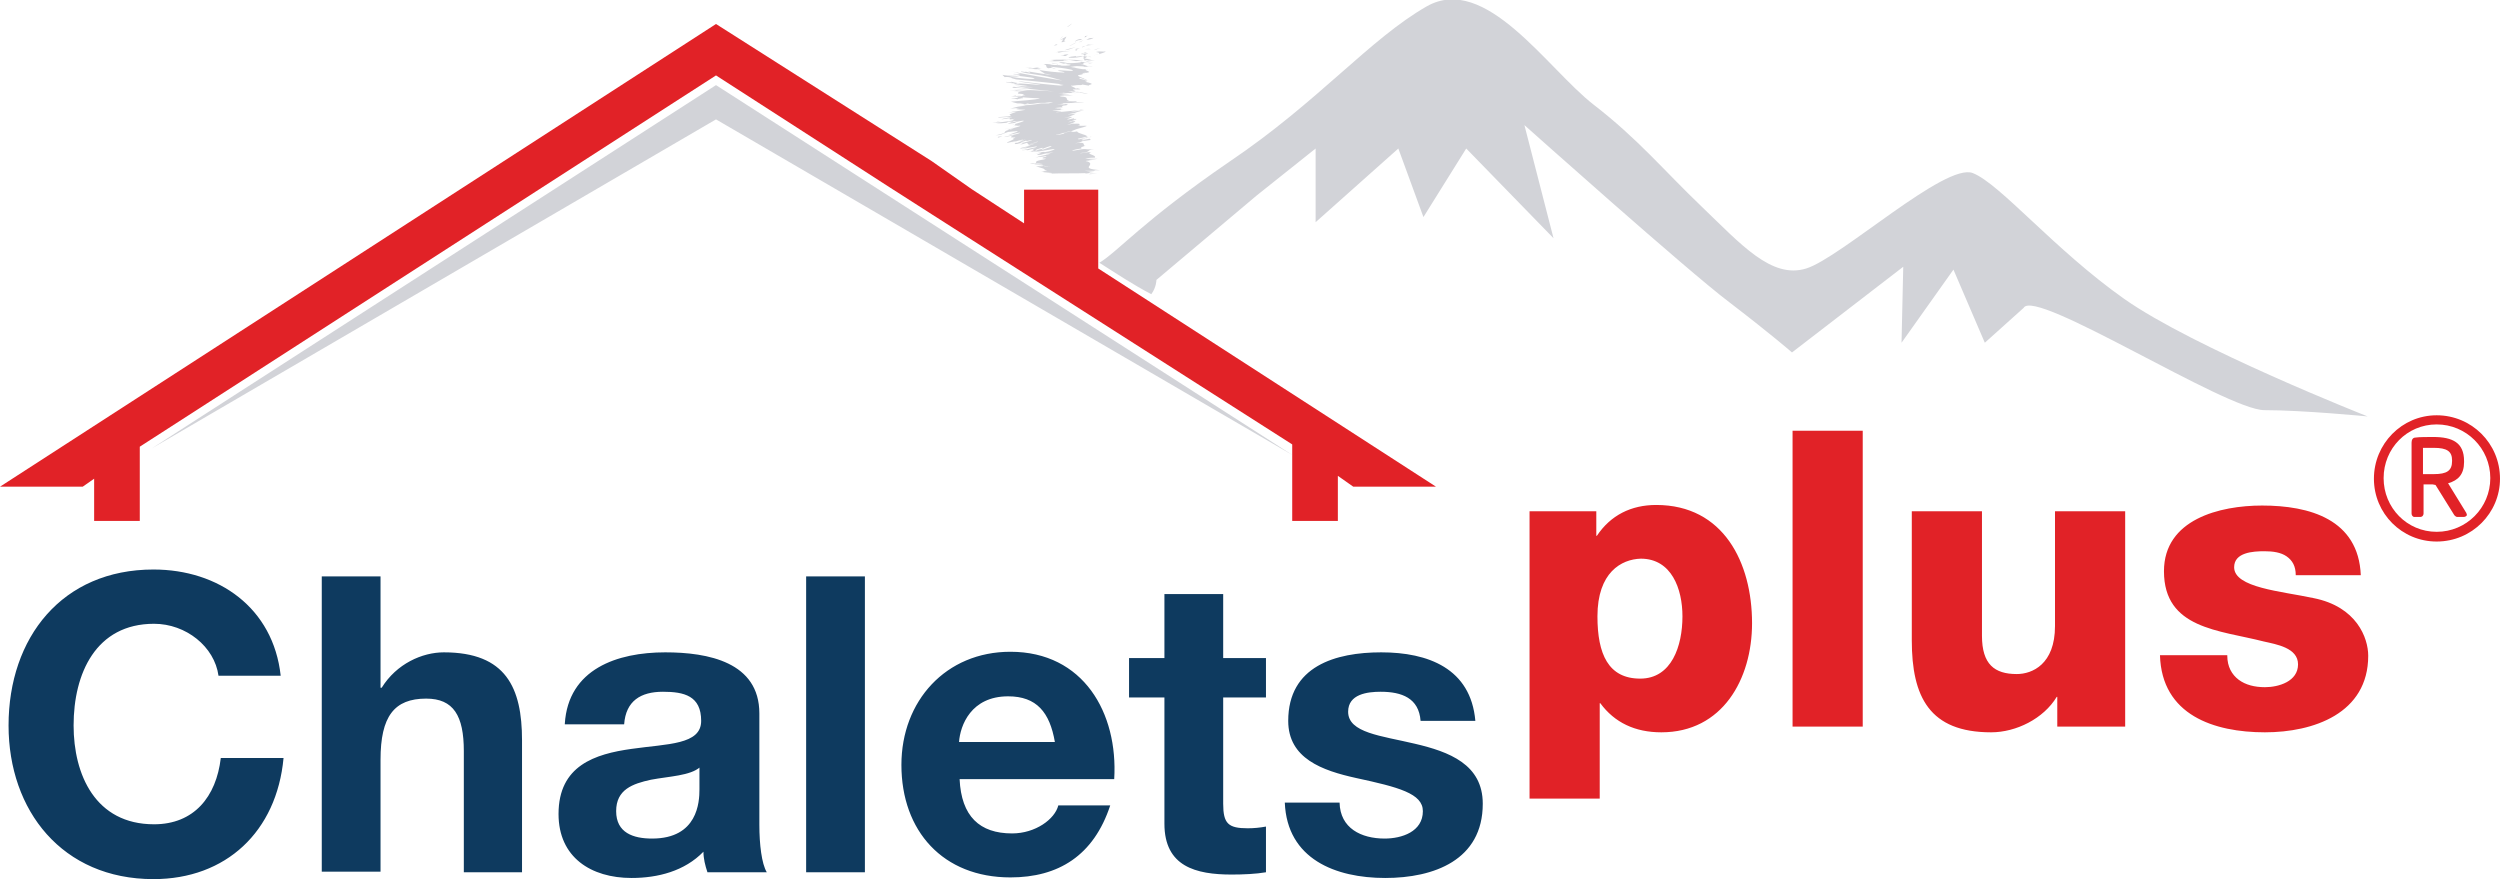
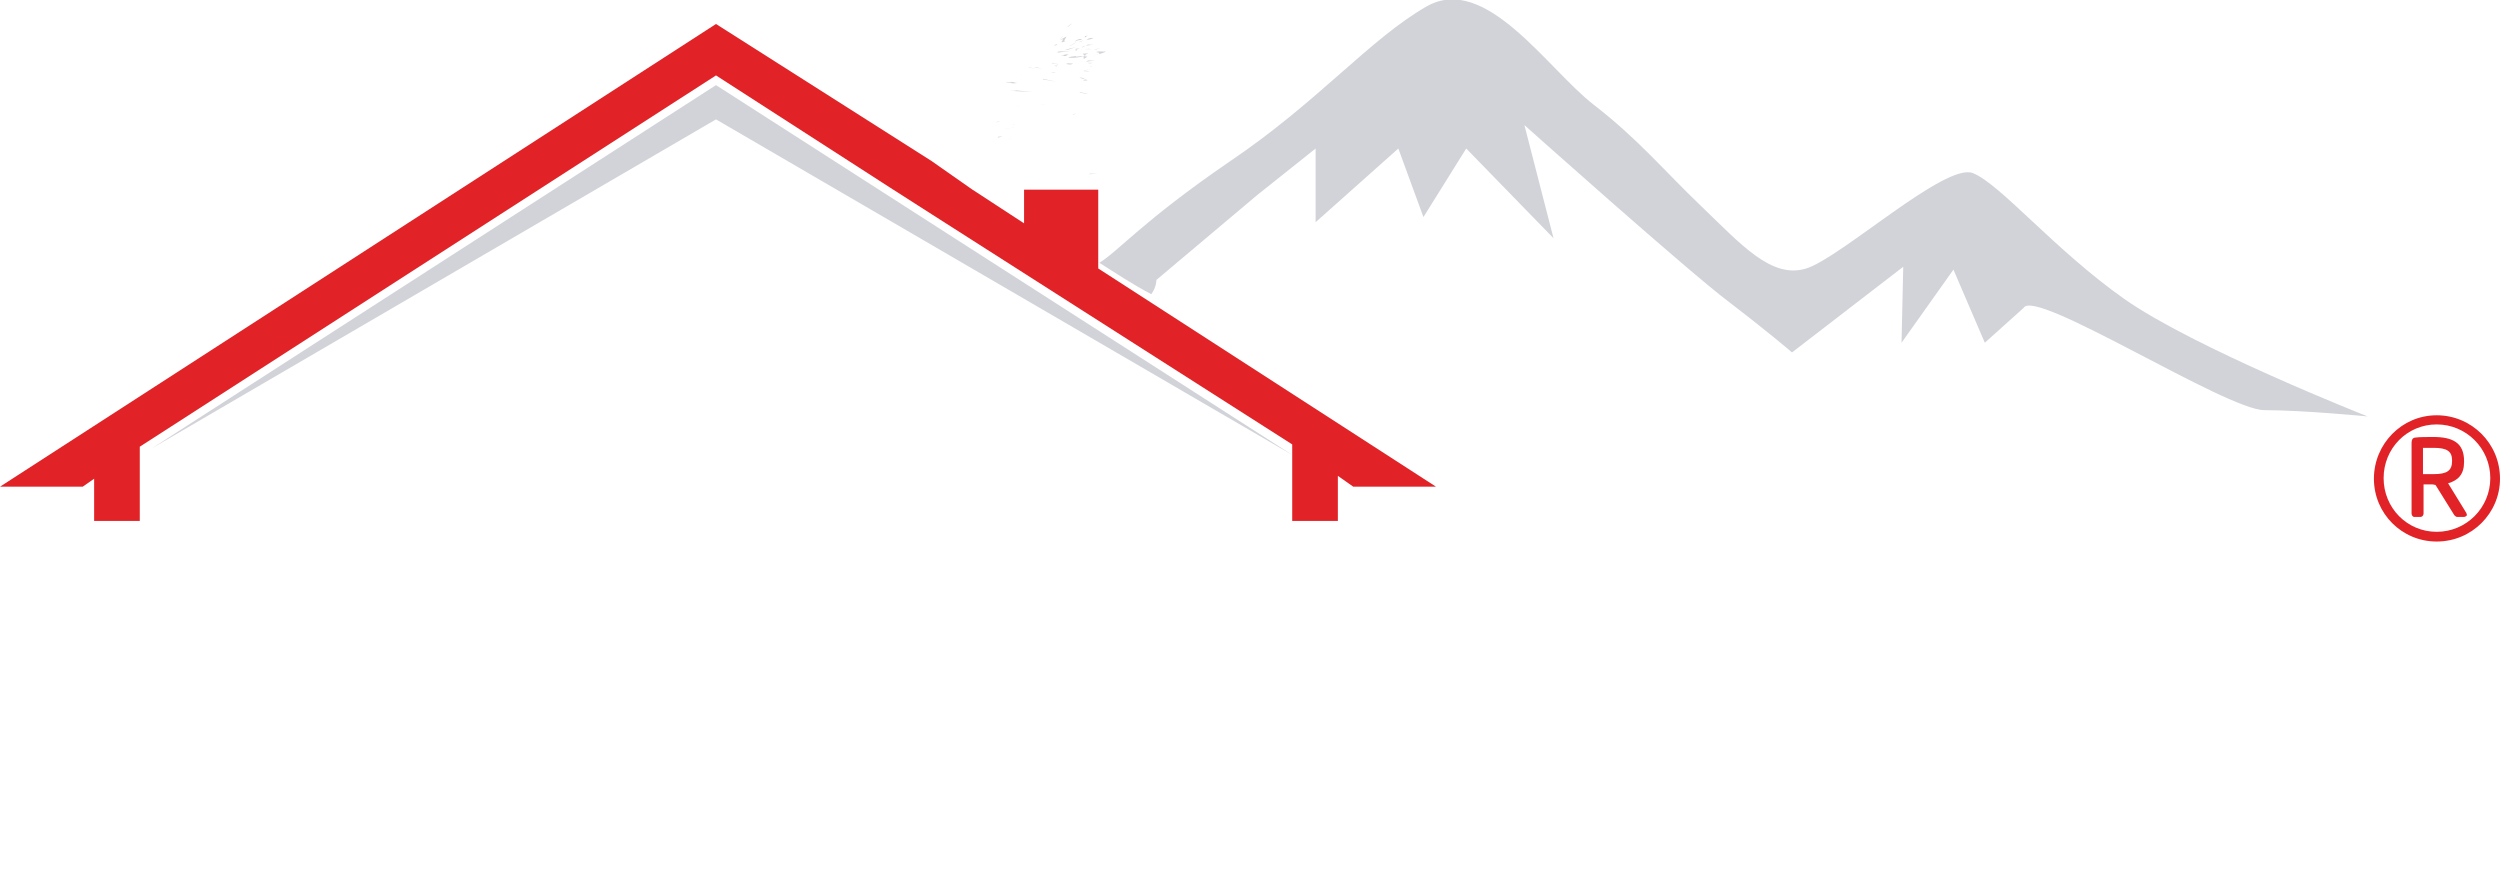
<svg xmlns="http://www.w3.org/2000/svg" width="273" height="96" viewBox="0 0 273 96" fill="none">
  <g clip-path="url(#clip0_4387_213)">
    <path d="M266.085 59.135C262.284 59.135 259.232 56.078 259.232 52.273C259.232 48.468 262.284 45.349 266.085 45.349C269.885 45.349 273 48.406 273 52.273C273 56.016 269.947 59.135 266.085 59.135ZM266.085 46.347C262.845 46.347 260.291 48.967 260.291 52.211C260.291 55.454 262.845 58.074 266.085 58.074C269.324 58.074 271.941 55.454 271.941 52.211C271.941 48.967 269.324 46.347 266.085 46.347ZM269.013 56.452H268.327C268.203 56.452 268.078 56.328 268.016 56.265L265.96 52.959L265.648 52.897H264.652V56.078C264.652 56.265 264.527 56.452 264.278 56.452H263.655C263.468 56.452 263.343 56.265 263.343 56.078V48.343C263.343 48.031 263.468 47.782 263.779 47.782C264.153 47.719 265.15 47.719 265.711 47.719C267.829 47.719 269.075 48.343 269.075 50.339V50.464C269.075 51.774 268.452 52.46 267.331 52.772L269.324 56.016C269.324 56.078 269.387 56.141 269.387 56.265C269.324 56.328 269.262 56.452 269.013 56.452ZM267.767 50.277C267.767 49.279 267.206 48.905 265.773 48.905H264.589V51.774H265.773C267.206 51.774 267.767 51.4 267.767 50.339V50.277Z" fill="#E12227" />
    <path d="M116.564 2.932C116.502 2.932 117 2.62 117.062 2.558C117 2.682 116.439 3.057 116.564 2.932ZM115.941 4.055L116.128 3.93L115.692 4.304L115.941 4.055ZM116.377 4.491C115.38 4.866 116.377 4.242 116.003 4.304L115.754 4.367L116.439 3.992C116.439 4.179 116.003 4.554 116.377 4.491ZM118.682 3.992C118.308 4.117 118.433 4.179 118.495 3.93H118.62C118.62 3.93 118.62 3.992 118.682 3.992ZM118.62 3.93C118.994 3.868 118.62 3.868 118.62 3.93ZM118.62 4.367L118.931 4.179C119.18 4.117 119.305 4.179 119.43 4.117C119.305 4.242 119.056 4.304 118.62 4.367ZM117.934 4.678L118.059 4.616C118.121 4.554 118.184 4.554 117.934 4.678ZM118.308 4.367L118.059 4.554C117.872 4.616 117.561 4.678 118.121 4.491C117.81 4.616 118.121 4.491 118.308 4.367ZM118.121 4.367C117.872 4.367 117.685 4.367 117.374 4.554C117.436 4.367 118.121 4.117 118.121 4.367ZM115.38 4.928L115.069 4.99L115.38 4.803C115.193 4.928 115.692 4.803 115.38 4.928ZM119.492 4.866C119.243 4.928 118.869 4.928 118.557 4.99L118.807 4.866C118.994 4.866 119.118 4.928 119.492 4.866ZM118.557 4.99L118.184 5.178C118.121 5.115 118.308 5.053 118.557 4.99ZM116.813 4.99C116.813 4.99 117 4.928 117.187 4.803C117.374 4.678 117.561 4.616 117.561 4.616C117.561 4.616 117.374 4.741 117.249 4.803C117 4.928 116.813 5.053 116.813 4.99ZM119.679 5.365L120.177 5.24L119.803 5.365L119.43 5.489L119.679 5.365ZM119.679 5.677C120.115 5.552 120.426 5.677 120.738 5.614C120.676 5.739 120.302 5.801 119.99 5.926C120.115 5.801 120.053 5.739 119.679 5.677ZM119.43 6.051C119.554 5.988 119.741 5.988 119.928 5.926C119.803 5.926 119.679 5.988 119.43 6.051ZM118.433 5.365C118.557 5.365 118.931 5.302 119.118 5.365H118.433ZM118.371 5.365C118.308 5.365 118.308 5.365 118.371 5.365ZM117.498 5.115C117.187 5.24 116.813 5.427 116.252 5.489C116.626 5.302 117 5.302 117.498 5.115ZM117.561 5.427L117.374 5.365C117.561 5.302 117.81 5.302 117.934 5.24L117.561 5.427ZM117.374 5.552L117.561 5.427L117.623 5.489L117.374 5.552ZM118.807 5.864C118.557 5.926 118.495 5.988 118.495 6.051C118.371 5.988 118.246 5.926 118.246 5.864C118.433 5.864 118.807 5.801 118.807 5.864ZM118.557 5.677C118.433 5.677 118.433 5.677 118.557 5.677Z" fill="#D2D3D8" />
-     <path d="M118.121 5.926C117.997 5.863 118.121 5.863 118.308 5.801C118.246 5.863 118.184 5.863 118.246 5.926H118.121ZM119.118 6.238C118.994 6.238 118.869 6.175 118.744 6.175C118.994 6.175 119.305 6.238 119.118 6.238ZM118.682 5.676C118.869 5.676 118.807 5.676 118.682 5.676ZM118.682 5.676C118.62 5.739 118.433 5.739 118.308 5.801C118.371 5.739 118.433 5.739 118.495 5.676H118.682ZM114.259 6.674C114.882 6.674 115.442 6.612 114.757 6.55C115.193 6.487 117.249 6.487 118.371 6.612C118.121 6.612 117.872 6.612 117.498 6.674C117.187 6.612 116.689 6.487 116.19 6.55C115.879 6.612 116.439 6.612 116.751 6.674C116.003 6.612 115.629 6.737 114.508 6.674L114.882 6.612C114.695 6.674 114.446 6.674 114.259 6.674ZM118.308 6.425L118.371 6.362C118.495 6.425 118.744 6.425 119.181 6.487C118.869 6.55 118.682 6.55 118.433 6.612L118.371 6.425H118.308Z" fill="#D2D3D8" />
    <path d="M118.371 6.176C117.685 6.238 117.436 6.363 116.688 6.3C116.688 6.176 117.249 6.176 117.498 6.113C117.374 6.3 117.872 6.051 118.246 6.176C118.371 6.113 118.371 6.113 118.433 6.051C118.495 6.113 118.62 6.113 118.744 6.113H118.62C118.557 6.176 118.433 6.176 118.371 6.176C118.495 6.238 118.557 6.176 118.62 6.176H118.744C118.744 6.176 118.682 6.238 118.557 6.3C118.495 6.363 118.371 6.425 118.371 6.425C118.308 6.363 118.308 6.3 118.371 6.176ZM115.318 5.801C115.38 5.801 115.629 5.739 115.567 5.677C115.38 5.677 115.256 5.739 115.069 5.801C115.256 5.739 115.505 5.614 115.816 5.614H115.754C116.003 5.614 116.813 5.552 116.938 5.552C116.315 5.614 115.879 5.677 115.318 5.801ZM116.688 5.926L116.377 6.113H115.816L116.19 6.051C116.003 5.988 116.439 5.926 116.688 5.926ZM118.807 6.612H119.554L118.557 6.737L118.807 6.612ZM118.744 6.862H119.367L118.994 6.924L118.744 6.862ZM110.708 13.848L110.583 13.91C110.583 13.848 110.645 13.848 110.708 13.848ZM110.521 13.598L110.832 13.536C110.708 13.598 110.583 13.598 110.521 13.598ZM117.81 10.043C118.371 10.168 119.243 10.293 118.557 10.23L117.872 10.105C117.997 10.105 117.934 10.043 117.81 10.043ZM113.636 11.415H113.449C113.698 11.415 113.885 11.415 114.072 11.353C113.947 11.353 113.823 11.415 113.636 11.415ZM110.895 11.54L111.331 11.602C111.144 11.602 111.019 11.54 110.895 11.54ZM110.521 15.096L109.898 15.283C109.835 15.283 110.209 15.22 110.521 15.096ZM118.121 8.484C118.371 8.546 118.433 8.608 118.495 8.671C118.121 8.546 117.561 8.421 118.121 8.484ZM117.498 12.413C117.374 12.476 117.249 12.476 117.125 12.538C117.187 12.476 117.311 12.413 117.498 12.413ZM118.433 8.795C118.371 8.795 118.308 8.795 118.308 8.733C118.433 8.733 118.495 8.733 118.495 8.671C118.744 8.733 118.931 8.795 118.433 8.795ZM119.18 18.651C119.243 18.651 119.243 18.589 119.18 18.651ZM118.931 7.673C118.994 7.673 118.994 7.61 118.931 7.673ZM114.321 8.296C114.196 8.234 114.196 8.234 114.321 8.296ZM118.62 7.548C118.682 7.548 118.744 7.61 118.807 7.61C118.744 7.61 118.682 7.61 118.62 7.548ZM118.931 7.61C119.056 7.61 118.994 7.548 118.931 7.61ZM113.511 16.156C113.387 16.218 113.324 16.281 113.511 16.156ZM110.77 9.856C110.832 9.856 110.832 9.856 110.77 9.856ZM110.272 9.918C111.081 9.918 111.019 9.918 110.832 9.856L112.764 10.043L110.272 9.918Z" fill="#D2D3D8" />
-     <path d="M110.708 14.347L110.085 14.409C109.15 14.721 109.524 14.721 108.714 14.784C110.708 14.347 108.776 14.472 110.77 14.035L110.334 14.097C110.334 14.097 110.209 14.16 110.272 14.16C109.275 14.285 111.704 13.786 111.393 13.723C111.206 13.723 110.895 13.723 110.708 13.848L111.144 13.661C111.081 13.661 110.77 13.723 110.77 13.723L110.895 13.536H110.832C111.144 13.474 111.642 13.287 111.829 13.224C111.518 13.224 111.642 13.287 111.393 13.349L111.829 13.162C111.268 13.224 110.77 13.349 110.895 13.411C108.839 13.723 111.393 13.224 110.147 13.287L109.898 13.411C108.714 13.536 109.15 13.411 108.34 13.411C108.714 13.411 110.209 13.287 110.708 13.099C110.521 13.099 110.458 13.099 110.832 12.975C110.085 13.099 110.272 13.037 110.272 12.912L109.337 13.037C109.586 12.912 110.085 12.85 110.521 12.787C110.396 12.725 109.649 12.787 109.026 12.85C108.839 12.725 110.272 12.787 110.396 12.6C110.022 12.538 110.396 12.413 110.957 12.226C110.583 12.226 110.334 12.289 110.085 12.289L110.832 12.164C110.832 12.164 110.583 12.164 110.458 12.226C110.77 12.164 111.455 12.101 111.704 12.039C112.764 11.914 110.085 12.039 111.331 11.789C111.081 11.789 110.708 11.852 110.334 11.852C111.144 11.665 110.895 11.665 112.016 11.54L111.393 11.478C112.141 11.54 113.013 11.415 113.698 11.29H114.508L115.006 11.166C114.819 11.166 114.508 11.166 114.072 11.228H114.321C113.947 11.228 113.387 11.228 112.826 11.29H113.449C112.826 11.353 112.203 11.353 111.58 11.415C111.704 11.415 111.767 11.415 111.829 11.353H111.393C111.268 11.353 111.518 11.353 111.767 11.29H110.645H111.081L110.396 11.103C111.518 10.979 113.137 10.916 113.573 10.729C112.764 10.729 112.265 10.667 111.331 10.604C111.58 10.604 111.704 10.667 111.704 10.667V10.729H111.58C111.393 10.791 111.081 10.791 111.144 10.854C111.019 10.791 110.583 10.791 110.396 10.791C110.396 10.791 110.645 10.729 110.832 10.729C110.957 10.729 111.081 10.667 111.144 10.667V10.604H111.268C110.521 10.542 110.708 10.542 110.396 10.479C111.954 10.604 111.455 10.417 111.891 10.417C111.393 10.417 110.832 10.355 110.957 10.479C109.773 10.355 112.764 10.479 111.767 10.355H111.58C112.016 10.355 111.704 10.23 111.206 10.23C111.019 10.168 111.268 9.856 112.577 9.918C112.39 9.918 111.019 9.793 110.708 9.793C110.708 9.793 111.829 9.793 112.95 9.856C114.072 9.918 115.131 9.98 115.131 9.98C114.01 9.918 111.393 9.544 110.708 9.606C110.583 9.544 110.396 9.481 110.77 9.481C110.895 9.544 112.39 9.669 112.514 9.669C111.268 9.481 111.829 9.544 110.832 9.357C111.081 9.419 112.826 9.606 112.764 9.544C112.514 9.544 111.019 9.357 110.832 9.357L112.577 9.419C112.265 9.419 111.144 9.232 110.645 9.17C110.957 9.232 110.645 9.045 110.832 9.045L111.206 9.17C110.957 8.982 113.636 9.357 113.573 9.232C113.2 9.17 111.393 8.982 111.206 8.858C112.078 8.982 115.442 9.357 116.128 9.357L115.629 9.232H116.19C114.882 9.045 112.078 8.795 110.957 8.671C110.583 8.546 110.396 8.546 110.458 8.483C110.022 8.359 109.711 8.421 109.711 8.421L109.462 8.172C110.458 8.359 110.521 8.172 111.331 8.359H110.209C111.206 8.546 113.137 8.733 112.95 8.546C112.577 8.421 111.144 8.296 110.832 8.234C111.206 8.296 111.518 8.234 111.268 8.172L110.708 8.109C110.334 7.984 112.078 8.234 111.144 7.984C111.081 7.922 109.898 7.672 110.458 7.797C111.58 8.047 115.131 8.671 116.003 8.795C115.941 8.795 114.944 8.483 114.383 8.359C113.511 8.172 112.203 8.047 111.455 7.86C111.704 7.922 112.078 7.922 112.203 7.984C111.954 7.922 111.331 7.86 111.518 7.797C112.514 7.984 111.455 7.672 112.39 7.922C112.701 7.922 112.203 7.797 112.265 7.797C112.95 7.922 114.508 8.172 114.819 8.172C114.57 8.109 114.196 8.047 114.072 8.047C114.01 7.922 113.573 7.797 113.573 7.672C113.324 7.61 113.075 7.548 112.577 7.485C112.764 7.485 113.137 7.548 113.137 7.548C112.265 7.361 112.95 7.61 111.954 7.361C112.577 7.485 112.826 7.423 113.2 7.423C114.134 7.61 113.324 7.548 112.95 7.548C114.196 7.797 115.567 7.922 116.19 7.922C116.502 7.86 115.38 7.735 115.567 7.735C115.38 7.548 117.81 7.922 117 7.61C116.19 7.423 115.38 7.361 114.819 7.298C114.508 7.298 115.318 7.485 115.256 7.548L114.882 7.423C114.633 7.423 114.383 7.423 114.633 7.485C113.947 7.361 114.57 7.173 113.947 6.986C114.196 6.986 114.508 6.986 114.819 7.049H114.695C115.318 7.173 115.629 7.049 115.941 7.173C116.439 7.173 117.187 7.173 116.813 6.986L115.879 6.862C116.128 6.862 116.439 6.986 116.128 6.986C116.564 6.986 114.882 6.737 116.128 6.799L116.751 6.924C117.249 6.862 118.246 6.862 117.997 6.737C118.931 6.862 117.872 6.737 118.994 6.862C117.623 6.737 118.994 7.173 117.623 6.924C118.869 7.111 118.121 7.111 119.18 7.298C118.869 7.236 118.62 7.236 118.744 7.298H118.433C118.371 7.298 118.371 7.298 118.433 7.298C118.308 7.236 118.121 7.236 117.997 7.236C117.311 7.173 117.249 7.298 116.875 7.298C117 7.361 117.249 7.298 117.561 7.361H117C117.685 7.423 118.121 7.61 118.557 7.548V7.672C118.931 7.797 119.056 7.922 118.744 7.922C118.869 7.984 117.934 7.922 118.495 7.984L118.059 8.047H118.246C118.308 8.234 117.062 8.109 118.184 8.483C117.997 8.483 117.748 8.483 117.934 8.608L118.495 8.733C118.246 8.733 119.056 8.982 118.433 8.92C119.99 9.232 118.682 9.232 118.931 9.357L118.184 9.232C118.184 9.294 117.997 9.294 117.623 9.294L117.125 9.357C116.564 9.294 117.561 9.606 117.436 9.669C117.685 9.731 117.623 9.669 117.498 9.606C118.994 9.918 116.315 9.606 117.436 9.918C117.187 9.918 117.249 9.918 117.436 9.98H117.498C117.623 9.98 117.748 10.043 117.872 10.043C117.685 9.98 117.561 9.98 117.498 9.98H117.187L117.934 10.105C118.184 10.168 117.561 10.105 117.062 9.98H116.626C117.81 10.168 116.19 9.98 117.498 10.168C116.875 10.105 117 10.23 115.692 10.105C115.879 10.105 115.941 10.168 115.941 10.105C116.065 10.168 116.252 10.168 115.879 10.168L116.813 10.292L115.567 10.23C116.128 10.292 116.439 10.355 117.187 10.417H115.629L116.252 10.479C116.252 10.479 115.38 10.479 115.879 10.542C117 10.604 116.003 10.916 117.062 11.103C116.19 11.041 116.377 11.103 116.626 11.103H116.875V11.041H116.502C116.938 11.041 117.187 11.103 117.561 11.041C117.125 11.103 118.246 11.103 117.062 11.166H117.934H117.81H118.371C118.308 11.228 117 11.228 115.754 11.29C116.315 11.29 116.252 11.353 115.442 11.415C115.816 11.415 116.252 11.415 116.377 11.353C116.439 11.353 117 11.478 116.003 11.54C116.252 11.54 116.065 11.54 115.941 11.602C116.003 11.665 116.065 11.665 116.003 11.727H115.816C114.633 11.852 115.567 11.789 115.442 11.852H115.567C116.439 11.852 115.193 11.977 116.19 11.977L115.442 12.039C113.885 12.226 116.377 12.039 115.816 12.164L115.38 12.226C114.882 12.351 117.561 12.039 117.748 12.039C117.872 12.039 117.934 11.977 118.059 11.977C118.994 11.914 117.125 12.101 116.938 12.226C117.436 12.164 118.246 12.039 118.308 12.039C118.744 11.977 116.688 12.413 117.685 12.289C117.311 12.351 116.875 12.413 116.626 12.476C116.502 12.538 118.121 12.289 116.938 12.6C117.062 12.6 117.125 12.538 117.249 12.538C116.938 12.663 116.751 12.787 116.128 12.912C118.62 12.413 115.069 13.411 117.311 12.912L117.249 13.037L117.498 12.975C117.685 13.037 117.187 13.162 116.626 13.349C116.813 13.349 117 13.287 117.125 13.224C117.623 13.224 117.561 13.287 116.502 13.661L117.249 13.474C116.813 13.598 118.495 13.349 117.685 13.723C117.748 13.723 117.872 13.661 117.997 13.598C117.187 13.973 120.177 13.411 117.561 14.097L116.938 14.347C116.688 14.285 115.816 14.659 115.318 14.721C115.193 14.784 116.19 14.659 116.252 14.534H116.128C117.498 14.16 116.688 14.534 117.623 14.347C117.685 14.597 118.557 14.659 118.744 14.908L117.685 15.158L117.81 15.22C118.059 15.158 118.682 15.033 118.62 14.971C119.243 14.846 118.184 15.22 117.934 15.22C118.433 15.22 119.18 14.908 119.18 14.908L119.118 14.971H118.994C118.557 15.095 118.121 15.22 118.184 15.283C118.433 15.283 118.869 15.158 118.931 15.158H118.994L119.118 15.283L118.246 15.407C117.872 15.532 118.308 15.47 117.374 15.657C118.869 15.407 118.059 15.969 118.557 15.906C117.934 16.093 117.997 16.156 118.121 16.218C117.934 16.218 116.938 16.405 117.125 16.468C119.118 16.093 118.059 16.405 119.492 16.281C118.495 16.405 119.305 16.593 117.934 16.717C118.121 16.78 118.682 16.593 119.18 16.593C118.433 16.842 119.803 16.904 119.554 17.216C119.305 17.216 118.869 17.216 118.495 17.341H119.866C119.741 17.404 118.308 17.466 119.243 17.528C118.994 17.528 118.682 17.528 118.557 17.591C118.931 17.653 119.056 17.778 119.056 17.902C119.056 17.965 118.994 18.09 118.931 18.152C118.807 18.339 118.869 18.464 120.115 18.589C119.554 18.589 119.554 18.589 119.492 18.651H118.433L119.492 18.776C118.495 18.838 119.43 18.901 118.433 18.963L118.62 18.901C117.498 18.963 116.065 18.901 114.57 18.963C115.879 18.838 112.639 18.838 114.508 18.713C114.196 18.713 114.01 18.776 113.698 18.713C114.321 18.651 114.446 18.651 114.196 18.589H114.072C114.196 18.401 113.573 18.339 113.137 18.152H113.885C113.76 18.09 113.573 18.09 113.387 18.09C114.508 18.027 113.449 18.214 114.695 18.152C113.947 18.152 113.947 18.09 113.885 18.027C113.823 17.965 113.76 17.965 112.95 17.965C112.95 17.902 113.823 17.902 113.76 17.902H113.324L113.885 17.84C113.76 17.84 113.2 17.84 112.826 17.902H112.701C112.141 17.902 112.888 17.84 112.701 17.84H113.013C113.387 17.715 112.764 17.653 113.698 17.466L114.01 17.404C114.633 17.216 113.636 17.404 113.885 17.216H113.823C114.134 17.154 114.321 17.092 114.259 17.029C113.885 17.154 113.449 17.092 113.075 17.216C113.698 16.967 113.573 17.092 114.757 16.78L114.196 16.842C114.695 16.717 114.944 16.655 115.069 16.593C114.633 16.717 114.196 16.717 113.636 16.904C112.39 17.029 114.757 16.468 113.013 16.78C114.508 16.405 113.885 16.717 114.196 16.593C114.695 16.53 115.318 16.281 115.131 16.281C115.069 16.218 113.137 16.655 113.137 16.53L113.013 16.593C112.639 16.655 113.511 16.405 112.888 16.53C113.76 16.281 112.826 16.468 113.947 16.218L113.698 16.405C114.01 16.281 115.318 15.906 114.633 15.969C114.383 16.031 114.134 16.156 113.947 16.218C113.573 16.281 114.134 16.093 113.76 16.156C112.577 16.468 113.573 16.343 112.701 16.593C112.203 16.655 113.511 16.281 112.265 16.593C113.823 16.156 112.016 16.53 113.2 16.156L112.514 16.343C112.639 16.281 112.95 16.218 112.888 16.218L112.016 16.468C112.764 16.218 111.268 16.53 111.704 16.343C111.704 16.468 112.577 16.156 113.075 16.093C113.947 15.719 111.206 16.468 111.455 16.218C111.393 16.281 111.891 16.218 112.203 16.093C112.016 16.093 111.767 16.156 111.393 16.218C111.518 16.093 112.141 16.031 112.514 15.906C111.642 16.093 112.826 15.782 113.075 15.657L112.39 15.844C111.891 15.844 113.823 15.407 113.262 15.47L112.327 15.782L112.141 15.595L111.331 15.844C111.891 15.595 111.704 15.657 111.455 15.657C111.954 15.532 112.701 15.345 112.701 15.283C112.265 15.345 112.016 15.47 112.078 15.345C111.642 15.47 111.081 15.657 111.767 15.532C111.518 15.595 111.331 15.657 111.081 15.719C110.583 15.782 110.895 15.657 110.895 15.595H111.081L112.016 15.22C111.767 15.283 111.518 15.345 111.331 15.407C111.393 15.345 111.704 15.283 111.767 15.22C111.206 15.345 110.583 15.532 110.396 15.657L110.957 15.407C110.708 15.47 110.272 15.532 110.022 15.595C109.649 15.595 111.081 15.158 110.583 15.158C110.708 15.095 110.77 15.095 110.895 15.033C110.708 14.971 109.96 15.095 110.708 14.784L109.649 14.971C109.835 14.846 110.957 14.721 111.331 14.534C111.642 14.347 110.458 14.721 110.147 14.721C110.645 14.534 111.704 14.222 110.77 14.347H110.708ZM110.77 13.224C110.645 13.287 110.147 13.411 110.583 13.349C111.393 13.162 111.019 13.224 110.77 13.224ZM112.203 11.29C111.954 11.29 112.078 11.353 112.39 11.353C112.452 11.353 112.39 11.353 112.203 11.29ZM118.246 7.984C118.184 7.984 118.184 7.984 118.246 7.984C118.433 8.047 118.371 7.984 118.246 7.984ZM117.934 7.797C118.059 7.797 118.121 7.797 118.246 7.86C118.059 7.86 118.059 7.86 118.059 7.922C117.872 7.86 117.748 7.797 117.934 7.797ZM118.433 15.345H118.246C117.997 15.47 118.184 15.407 118.433 15.345Z" fill="#D2D3D8" />
    <path d="M111.331 8.109C111.455 8.172 111.58 8.172 111.705 8.234C111.518 8.172 111.393 8.109 111.331 8.109ZM119.305 7.236L119.118 7.298C119.181 7.236 118.994 7.236 118.869 7.173C119.056 7.236 119.305 7.298 119.305 7.236ZM116.875 7.049C116.252 6.986 116.439 6.986 116.564 6.924C117.436 6.924 117.187 6.986 116.875 7.049ZM116.626 6.924C116.626 6.862 116.626 6.862 116.626 6.924C117 6.862 116.689 6.862 116.626 6.924ZM118.371 7.735C118.246 7.672 119.181 7.797 118.931 7.797C119.741 7.797 117.935 7.797 118.371 7.735ZM114.82 6.862L115.567 6.924H114.944L114.82 6.862ZM115.318 7.236L115.131 7.173H115.38C115.443 7.173 115.567 7.236 115.318 7.236ZM115.38 7.111C115.38 7.111 115.38 7.049 115.505 7.049C115.505 7.111 115.505 7.111 115.38 7.111ZM115.318 7.922H115.069C114.82 7.86 114.633 7.86 114.757 7.86C114.944 7.86 115.069 7.86 115.318 7.922ZM113.262 7.361C113.387 7.423 113.574 7.423 113.823 7.485L112.888 7.361H113.262ZM113.013 7.485C112.764 7.423 112.265 7.423 112.328 7.361C112.577 7.423 112.826 7.423 113.013 7.485ZM113.885 8.671V8.608L115.38 8.92L113.885 8.671ZM109.898 8.982C109.586 8.858 110.832 9.107 110.396 8.92C110.77 8.982 110.77 9.045 111.082 9.045C110.708 9.107 110.895 9.17 109.898 8.982ZM120.053 18.838H120.364H119.804H120.053ZM118.869 18.963H119.866L118.931 19.025C118.994 18.963 119.118 18.963 118.869 18.963ZM108.714 13.349L108.963 13.287H109.275L108.714 13.349ZM109.773 14.097H109.711L110.645 13.91L109.773 14.097ZM108.963 15.033C108.901 15.033 109.088 14.908 109.026 14.908C108.901 14.971 110.022 14.784 108.963 15.033Z" fill="#D2D3D8" />
    <path d="M156.81 53.146H147.776L146.094 51.961V56.889H141.11V48.53L101.736 23.392L97.251 20.522L78.187 8.234L15.264 48.779V56.889H10.28V52.273L9.034 53.146H0L78.187 2.62L101.736 17.59L106.097 20.647L111.829 24.39V20.709H119.928V29.317L156.81 53.146Z" fill="#E12227" />
    <path d="M16.572 48.967L78.187 9.294L141.173 49.715L78.187 13.037L16.572 48.967ZM231.944 32.624C224.343 27.259 218.425 20.086 215.435 18.901C212.444 17.715 201.043 28.133 197.243 29.318C193.443 30.503 190.078 26.636 185.842 22.581C181.605 18.526 178.927 15.22 174.005 11.415C168.958 7.485 162.23 -2.932 155.813 0.686C149.583 4.242 143.976 11.103 134.257 17.653C124.788 24.14 122.109 27.446 120.053 28.694C121.922 29.879 123.791 31.127 125.722 32.125C126.283 31.376 126.283 30.565 126.283 30.565L137.248 21.333L143.665 16.218V24.265L152.698 16.218L155.439 23.704L160.112 16.218L169.644 26.012L166.466 13.661C166.466 13.661 184.347 29.63 188.832 32.998C193.629 36.678 195.685 38.487 195.685 38.487L207.834 29.131L207.647 37.427L213.316 29.442L216.743 37.427L220.979 33.622C222.163 31.376 243.096 44.788 247.27 44.788C251.506 44.788 258.546 45.474 258.546 45.474C258.546 45.474 239.545 37.988 231.944 32.624Z" fill="#D2D3D8" />
-     <path d="M23.861 73.793C23.425 70.612 20.31 68.117 16.821 68.117C10.466 68.117 8.037 73.544 8.037 79.22C8.037 84.585 10.404 90.012 16.821 90.012C21.182 90.012 23.612 87.017 24.11 82.776H30.963C30.216 90.823 24.671 96 16.759 96C6.791 96 0.934 88.514 0.934 79.22C0.934 69.614 6.791 62.191 16.759 62.191C23.861 62.191 29.842 66.37 30.652 73.793H23.861ZM35.137 62.94H41.554V75.103H41.679C43.299 72.483 46.102 71.236 48.47 71.236C55.26 71.236 57.005 75.103 57.005 80.842V95.251H50.65V82.027C50.65 78.16 49.529 76.288 46.538 76.288C43.05 76.288 41.554 78.222 41.554 82.963V95.189H35.137V62.94ZM61.677 79.033C62.051 73.045 67.409 71.236 72.642 71.236C77.315 71.236 82.922 72.296 82.922 77.91V90.074C82.922 92.195 83.171 94.316 83.732 95.251H77.252C77.003 94.503 76.816 93.754 76.816 93.006C74.76 95.127 71.832 95.875 68.966 95.875C64.543 95.875 60.992 93.629 60.992 88.889C60.992 83.587 64.979 82.339 68.966 81.778C72.891 81.216 76.567 81.341 76.567 78.721C76.567 75.977 74.698 75.54 72.393 75.54C69.963 75.54 68.343 76.538 68.156 79.095H61.677V79.033ZM76.442 83.774C75.383 84.709 73.078 84.772 71.085 85.146C69.091 85.583 67.284 86.207 67.284 88.577C67.284 90.947 69.153 91.571 71.209 91.571C76.193 91.571 76.38 87.579 76.38 86.207V83.774H76.442ZM88.03 62.94H94.447V95.251H88.03V62.94ZM104.789 85.084C104.976 89.138 106.97 91.01 110.521 91.01C113.075 91.01 115.193 89.45 115.567 87.953H121.236C119.43 93.442 115.567 95.813 110.334 95.813C102.982 95.813 98.434 90.76 98.434 83.524C98.434 76.538 103.294 71.173 110.334 71.173C118.308 71.173 122.109 77.848 121.672 85.084H104.789ZM115.193 81.029C114.633 77.785 113.2 76.039 110.085 76.039C106.035 76.039 104.851 79.22 104.727 81.029H115.193ZM133.572 71.859H138.244V76.164H133.572V87.766C133.572 89.949 134.133 90.448 136.251 90.448C136.936 90.448 137.559 90.386 138.244 90.261V95.251C137.185 95.439 135.752 95.501 134.506 95.501C130.581 95.501 127.155 94.628 127.155 89.949V76.164H123.292V71.859H127.155V64.873H133.572V71.859ZM146.281 87.641C146.343 90.448 148.648 91.571 151.203 91.571C153.072 91.571 155.377 90.823 155.377 88.577C155.377 86.643 152.698 85.957 148.088 84.959C144.412 84.148 140.674 82.838 140.674 78.721C140.674 72.733 145.845 71.236 150.829 71.236C155.938 71.236 160.61 72.982 161.109 78.721H155.128C154.941 76.226 153.072 75.54 150.767 75.54C149.334 75.54 147.216 75.789 147.216 77.723C147.216 80.031 150.829 80.343 154.505 81.216C158.243 82.09 161.918 83.462 161.918 87.766C161.918 93.941 156.561 95.875 151.265 95.875C145.845 95.875 140.549 93.817 140.3 87.641H146.281Z" fill="#0E3A5F" />
-     <path d="M167.027 55.828H174.316V58.511H174.379C175.874 56.265 178.117 55.142 180.858 55.142C188.209 55.142 191.324 61.443 191.324 68.055C191.324 74.168 188.085 79.969 181.418 79.969C178.553 79.969 176.31 78.908 174.752 76.788H174.69V87.205H167.027V55.828ZM174.441 67.306C174.441 71.423 175.625 74.105 179.113 74.105C182.54 74.105 183.724 70.55 183.724 67.306C183.724 64.312 182.54 61.006 179.176 61.006C177.057 61.068 174.441 62.503 174.441 67.306ZM195.748 47.033H203.41V79.345H195.748V47.033ZM232.131 79.345H224.655V76.101H224.593C223.16 78.472 220.169 79.969 217.428 79.969C210.7 79.969 208.768 76.101 208.768 69.926V55.828H216.431V69.427C216.431 72.546 217.802 73.606 220.232 73.606C221.914 73.606 224.406 72.546 224.406 68.367V55.828H232.069V79.345H232.131ZM243.22 71.61C243.22 72.795 243.719 73.669 244.466 74.23C245.214 74.791 246.211 75.041 247.332 75.041C248.827 75.041 250.946 74.417 250.946 72.546C250.946 70.737 248.578 70.363 247.208 70.051C242.348 68.803 236.305 68.678 236.305 62.378C236.305 56.702 242.41 55.205 247.021 55.205C252.192 55.205 257.549 56.702 257.799 62.815H250.696C250.696 61.817 250.323 61.193 249.7 60.756C249.077 60.32 248.204 60.195 247.27 60.195C246.024 60.195 243.968 60.32 243.968 61.942C243.968 64.187 249.139 64.561 252.628 65.31C257.363 66.246 258.609 69.677 258.609 71.61C258.609 77.91 252.628 79.969 247.332 79.969C241.787 79.969 236.056 78.097 235.869 71.548H243.22V71.61Z" fill="#E12227" />
  </g>
  <defs>
    <clipPath id="clip0_4387_213">
      <rect width="273" height="96" fill="white" />
    </clipPath>
  </defs>
</svg>